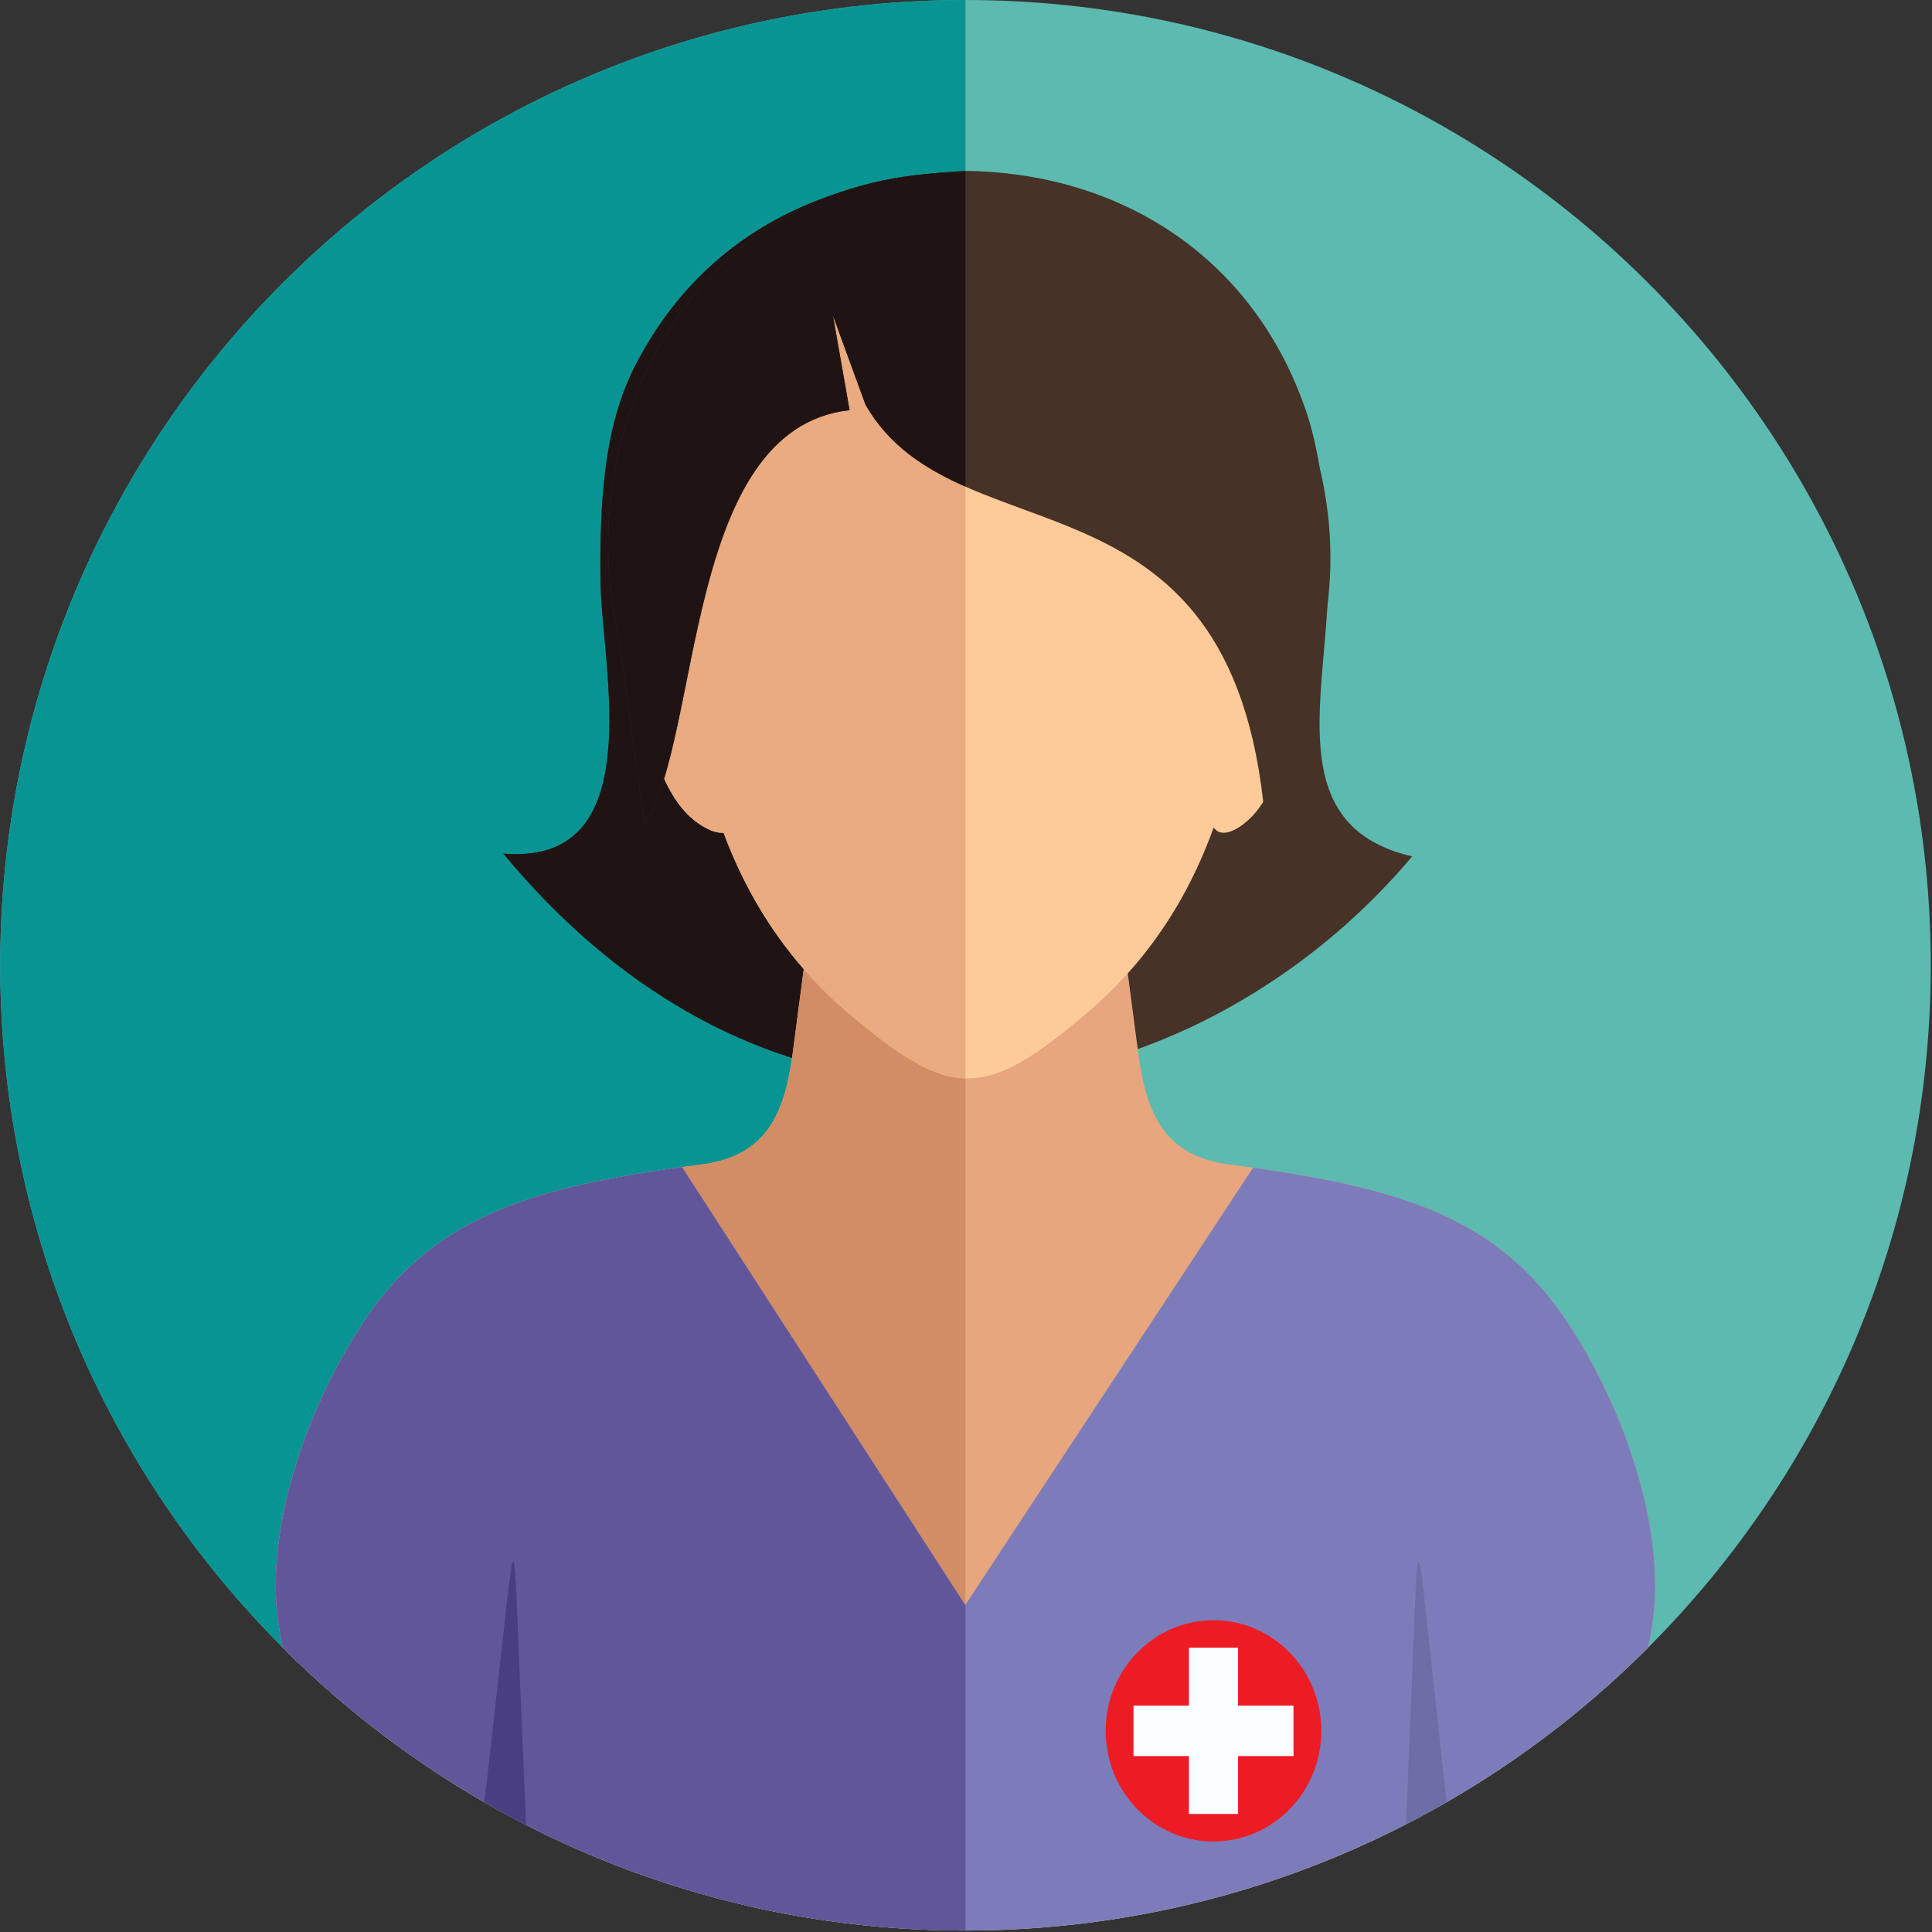
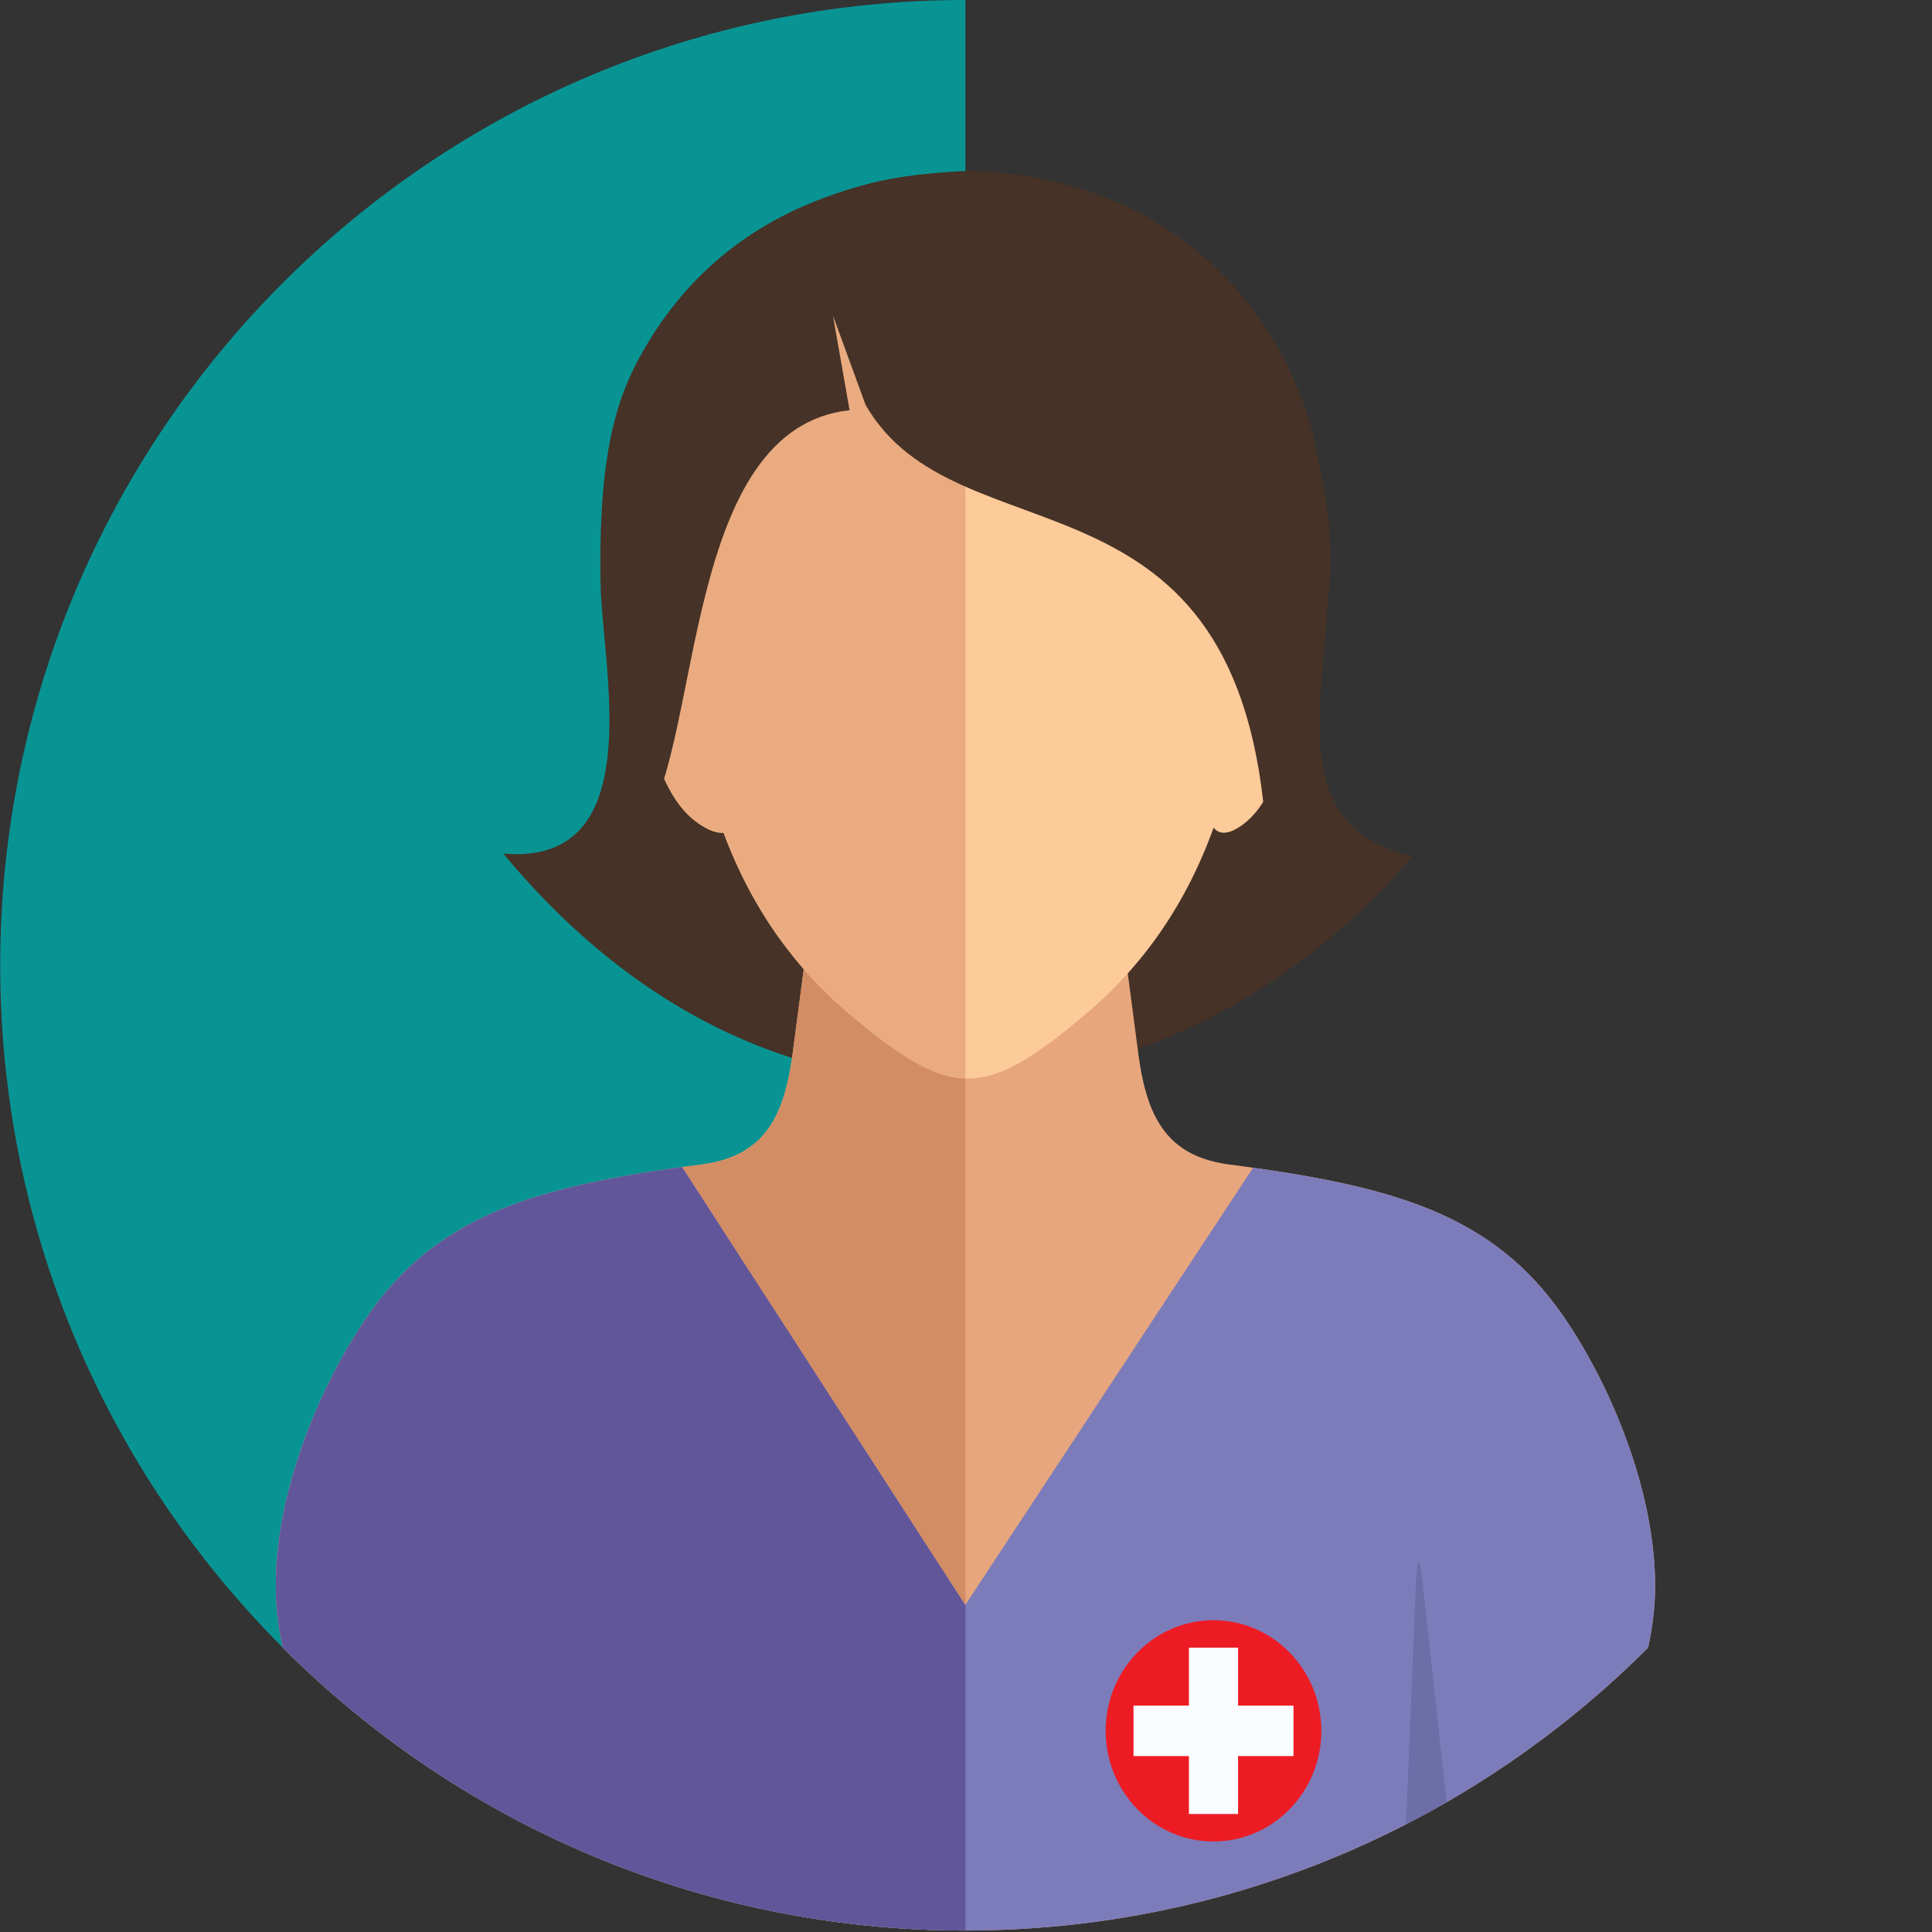
<svg xmlns="http://www.w3.org/2000/svg" viewBox="0 0 406 406" xml:space="preserve" style="fill-rule:evenodd;clip-rule:evenodd;stroke-linejoin:round;stroke-miterlimit:2">
  <rect x="0" y="0" width="406" height="406" fill="#333333" stroke="none" />
-   <path d="M177.891.865c26.88 0 48.68 21.799 48.68 48.678 0 26.881-21.8 48.679-48.68 48.679s-48.679-21.798-48.679-48.679c0-26.879 21.799-48.678 48.679-48.678Z" style="fill:#5cbab0" transform="translate(-538.383 -3.604) scale(4.167)" />
  <path d="M177.89.865v97.357c-26.879 0-48.678-21.799-48.678-48.679 0-26.879 21.799-48.678 48.678-48.678Z" style="fill:#099494" transform="translate(-538.383 -3.604) scale(4.167)" />
  <path d="M200.421 44.051c-6.677-1.534-4.236-8.304-4.236-14.06 0-3.653-.523-6.606-1.073-8.262-2.595-7.794-9.259-12.101-17.087-12.243-7.303.269-13.305 3.255-16.658 9.568-1.127 2.121-1.996 4.952-1.877 11.273.078 4.215 2.513 14.223-4.906 13.584 2.907 3.505 6.043 6.129 9.289 7.981 9.011 5.143 18.859 4.34 26.934-.008a33.208 33.208 0 0 0 9.614-7.833Z" style="fill:#463226" transform="translate(-538.383 -3.604) scale(4.167)" />
-   <path d="M177.89 9.492c-7.242.301-13.19 3.288-16.523 9.562-1.127 2.121-1.996 4.952-1.877 11.273.078 4.215 2.513 14.223-4.906 13.584 2.907 3.505 6.043 6.129 9.289 7.981 4.571 2.609 9.357 3.686 14.017 3.548V9.492Z" style="fill:#1f1413" transform="translate(-538.383 -3.604) scale(4.167)" />
  <path d="m169.97 47.949 4.613.293c3.771 0 7.426-.051 11.231-.293l.785 5.985c.407 3.107 1.33 5.225 4.586 5.655 8.227 1.082 13.328 2.451 16.943 7.778 2.776 4.091 5.106 10.318 4.42 15.281-.062.455-.14.891-.233 1.311-8.81 8.812-20.981 14.263-34.423 14.263-13.443 0-25.614-5.451-34.424-14.264a17.417 17.417 0 0 1-.234-1.31c-.684-4.963 1.643-11.19 4.421-15.281 3.616-5.327 8.718-6.696 16.944-7.778 3.256-.43 4.178-2.548 4.585-5.655l.786-5.985Z" style="fill:#e7a67d" transform="translate(-538.383 -3.604) scale(4.167)" />
  <path d="m169.97 47.949 4.613.293c1.11 0 2.21-.005 3.307-.017v49.997c-13.441 0-25.612-5.451-34.422-14.264a17.417 17.417 0 0 1-.234-1.31c-.684-4.963 1.643-11.19 4.421-15.281 3.616-5.327 8.718-6.696 16.944-7.778 3.256-.43 4.178-2.548 4.585-5.655l.786-5.985Z" style="fill:#d38d65" transform="translate(-538.383 -3.604) scale(4.167)" />
  <path d="M165.691 42.856c1.461 3.918 3.674 6.903 6.43 9.212 5.089 4.265 6.736 4.237 11.808-.038 2.795-2.355 5.028-5.408 6.479-9.434.331.467.933.249 1.459-.139.599-.445 1.01-1.029 1.351-1.715.928-1.871 1.345-4.499.393-5.715a1.565 1.565 0 0 0-1.221-.607c.383-1.518.857-8.08.717-9.569-.77-8.279-8.145-12.319-15.413-12.222-7.11.097-14.118 4.152-14.75 12.068-.119 1.511.243 8.236.647 9.759a1.767 1.767 0 0 0-1.028.571c-1.073 1.216-.603 3.844.441 5.715.384.686.847 1.27 1.521 1.715.388.255.813.435 1.166.399Z" style="fill:#fdca9a" transform="translate(-538.383 -3.604) scale(4.167)" />
  <path d="M173.703 25.008c.359-.079.722-.147 1.091-.201l-1.017-9.575-.074 9.776Z" style="fill:#fdca9a" transform="translate(-538.383 -3.604) scale(4.167)" />
  <path d="M165.691 42.856c1.461 3.918 3.674 6.903 6.43 9.212 2.474 2.074 4.134 3.131 5.769 3.181v-42.62h-.196c-7.11.097-14.118 4.152-14.75 12.068-.119 1.511.243 8.236.647 9.759a1.767 1.767 0 0 0-1.028.571c-1.073 1.216-.603 3.844.441 5.715.384.686.847 1.27 1.521 1.715.388.255.813.435 1.166.399Z" style="fill:#e9ab7f" transform="translate(-538.383 -3.604) scale(4.167)" />
  <path d="M179.173 9.615c-14.281-.974-21.488 12.138-18.714 23.654.098.843 1.188 8.907 1.25 9.155 2.906-4.426 1.955-19.958 10.337-20.874l-.839-4.775 1.642 4.498c4.623 8.097 19 2.364 20.209 21.771.123-.102 1.801-6.8 2.117-7.661 4.098-11.209-3.439-24.506-16.002-25.768Z" style="fill:#463226" transform="translate(-538.383 -3.604) scale(4.167)" />
-   <path d="M177.89 9.566c-13.426-.128-20.121 12.537-17.431 23.703.098.843 1.188 8.907 1.25 9.155 2.906-4.426 1.955-19.958 10.337-20.874l-.839-4.775 1.642 4.498c1.176 2.059 2.983 3.222 5.041 4.133V9.566Z" style="fill:#1f1413" transform="translate(-538.383 -3.604) scale(4.167)" />
  <path d="M192.396 59.753c7.52 1.065 12.299 2.554 15.732 7.614 2.776 4.091 5.106 10.318 4.42 15.281-.062.455-.14.891-.233 1.311-8.81 8.812-20.981 14.263-34.423 14.263-13.443 0-25.614-5.451-34.424-14.264a17.417 17.417 0 0 1-.234-1.31c-.684-4.963 1.643-11.19 4.421-15.281 3.466-5.107 8.3-6.575 15.941-7.643l14.282 22.085 14.518-22.056Z" style="fill:#7d7cbb" transform="translate(-538.383 -3.604) scale(4.167)" />
  <path d="m155.734 92.897-.272-6.374c-.392-9.305-.212-9.087-1.239.008l-.591 5.223c.691.398 1.391.78 2.102 1.143ZM200.11 92.866l.261-6.343c.383-9.305.209-9.087 1.211.008l.574 5.22c-.672.387-1.354.759-2.046 1.115Z" style="fill:#6d6da7" transform="translate(-538.383 -3.604) scale(4.167)" />
  <path d="M190.399 82.573c3.003 0 5.439 2.5 5.439 5.58 0 3.081-2.436 5.58-5.439 5.58-3.002 0-5.439-2.499-5.439-5.58 0-3.08 2.437-5.58 5.439-5.58Z" style="fill:#ed1c24" transform="translate(-538.383 -3.604) scale(4.167)" />
  <path d="M189.16 83.96h2.478v2.92h2.795v2.545h-2.795v2.92h-2.478v-2.92h-2.795V86.88h2.795v-2.92Z" style="fill:#f9fdff" transform="translate(-538.383 -3.604) scale(4.167)" />
  <path d="M177.89 98.222c-13.441 0-25.612-5.451-34.422-14.264a17.417 17.417 0 0 1-.234-1.31c-.684-4.963 1.643-11.19 4.421-15.281 3.466-5.107 8.3-6.575 15.941-7.643l14.282 22.085.012-.018v16.431Z" style="fill:#62569a" transform="translate(-538.383 -3.604) scale(4.167)" />
-   <path d="m155.734 92.897-.272-6.374c-.392-9.305-.212-9.087-1.239.008l-.591 5.223c.691.398 1.391.78 2.102 1.143Z" style="fill:#4a3e83" transform="translate(-538.383 -3.604) scale(4.167)" />
</svg>